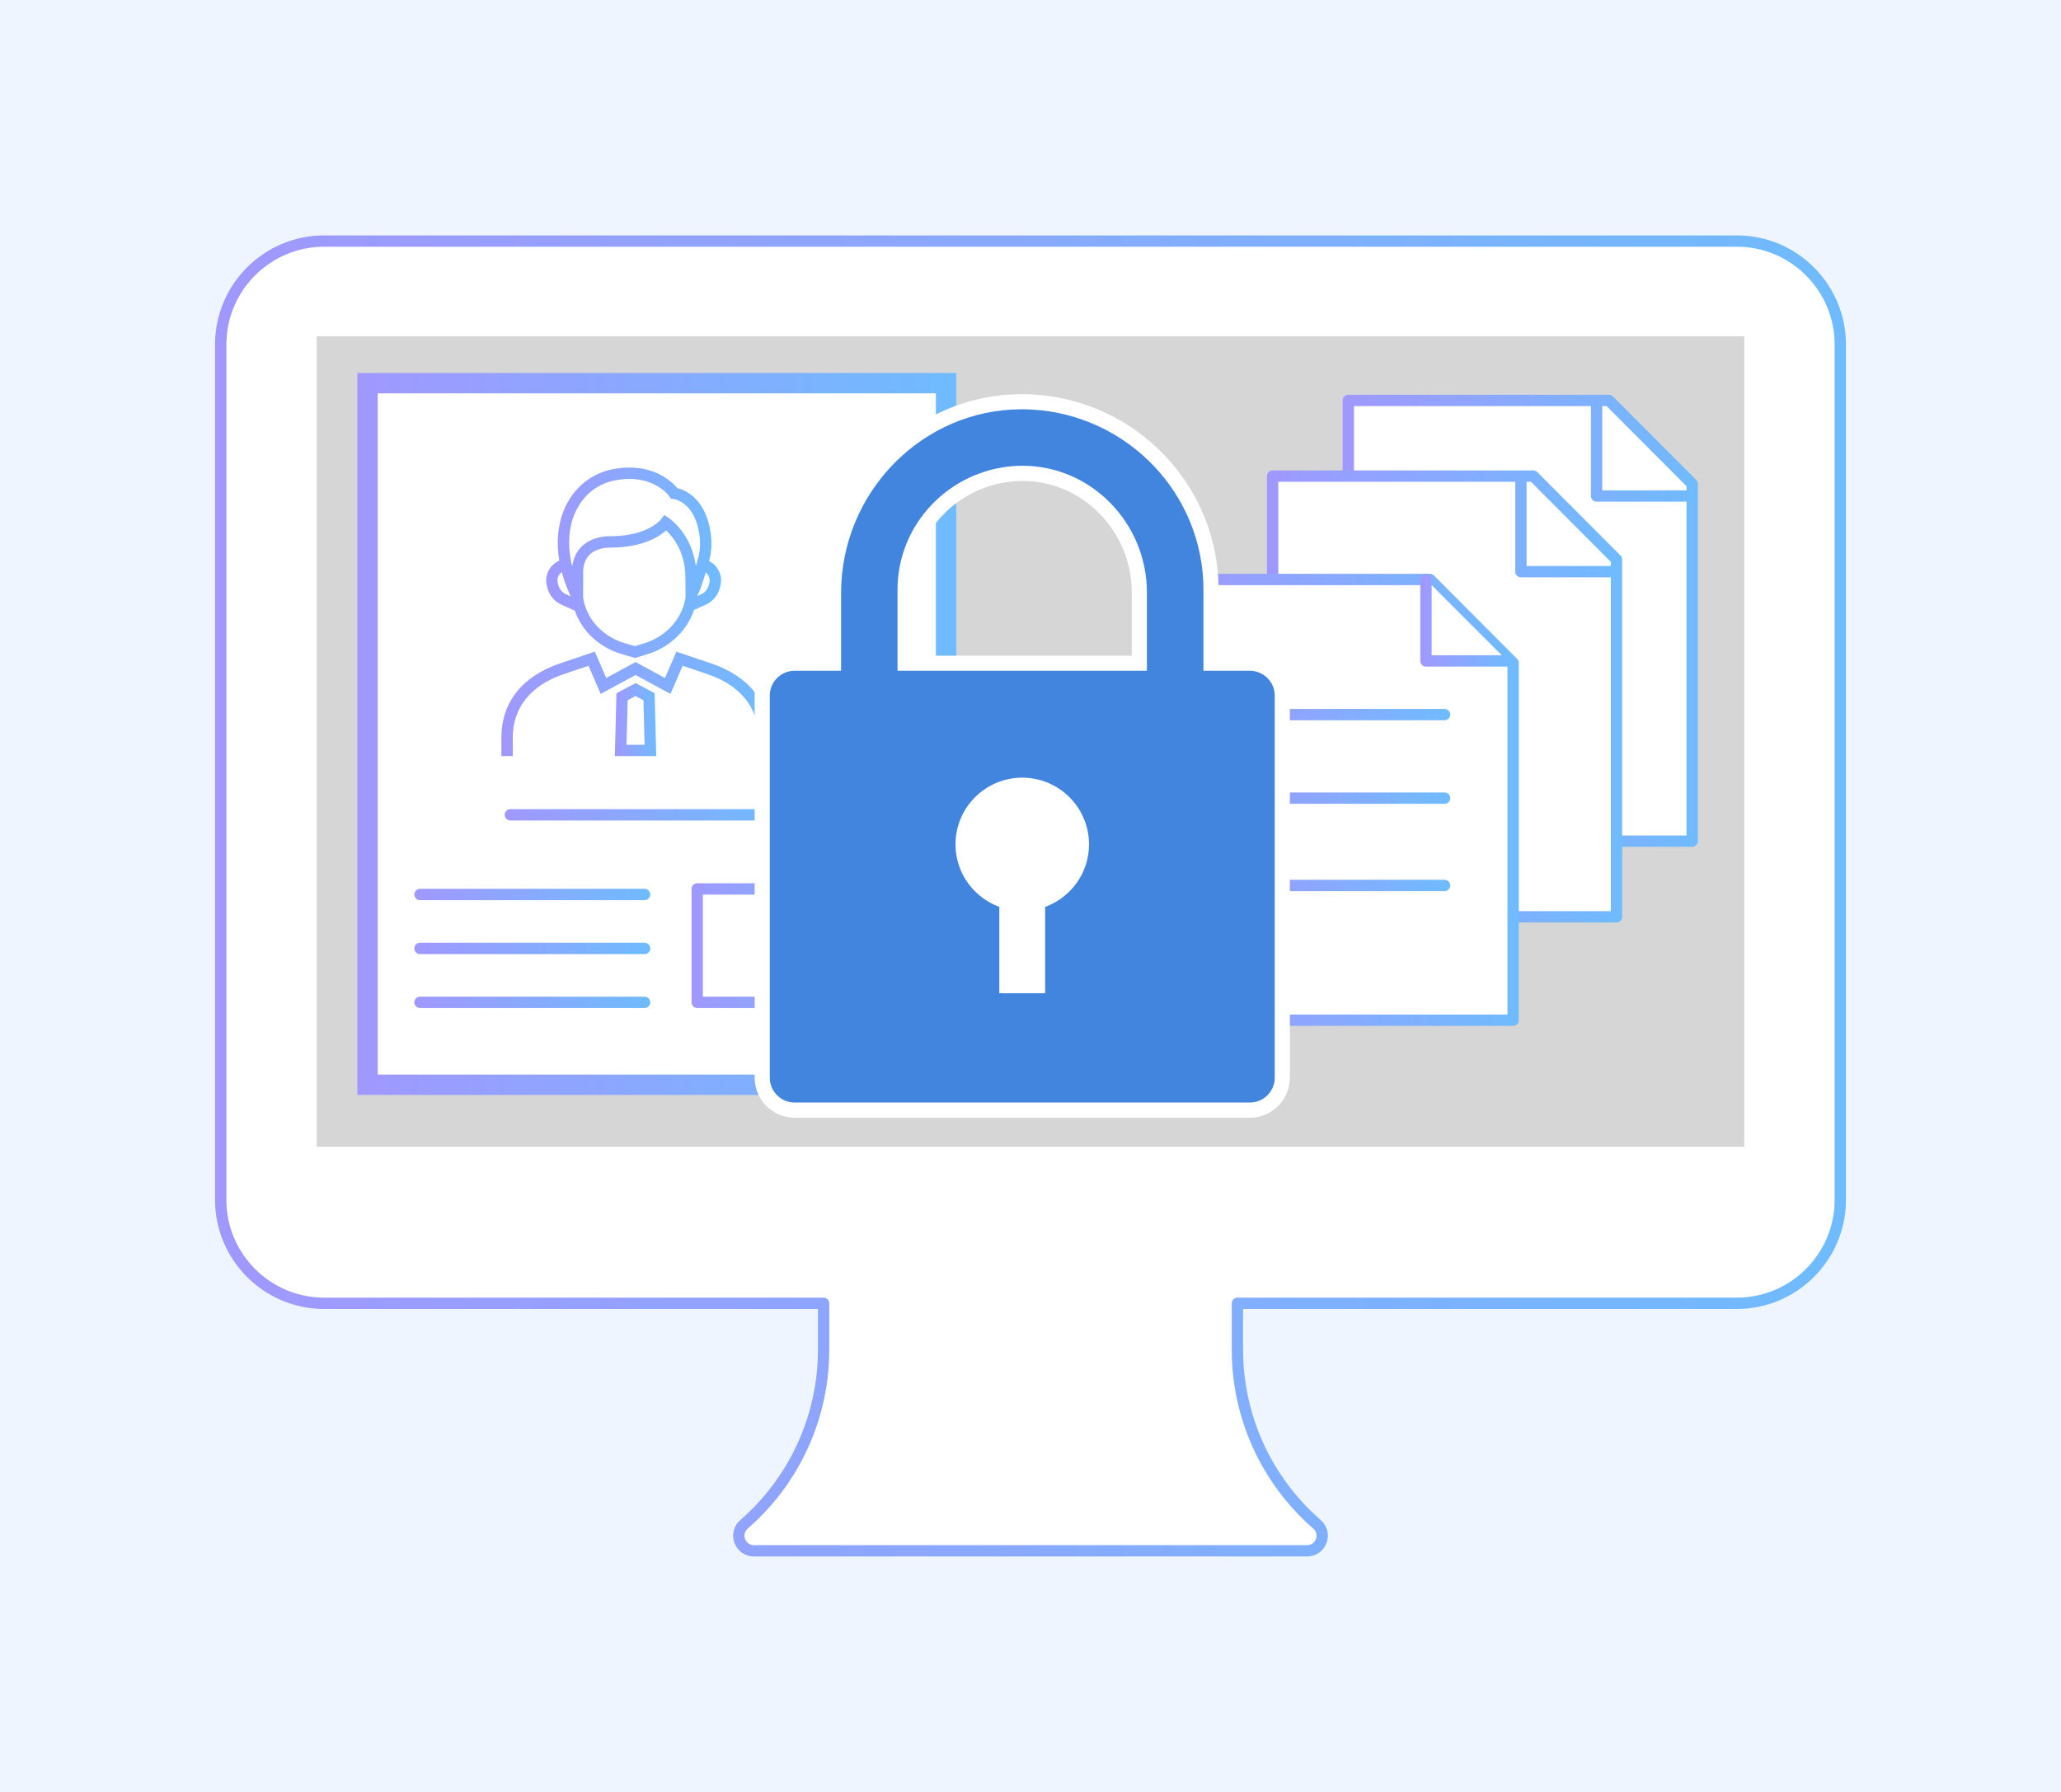
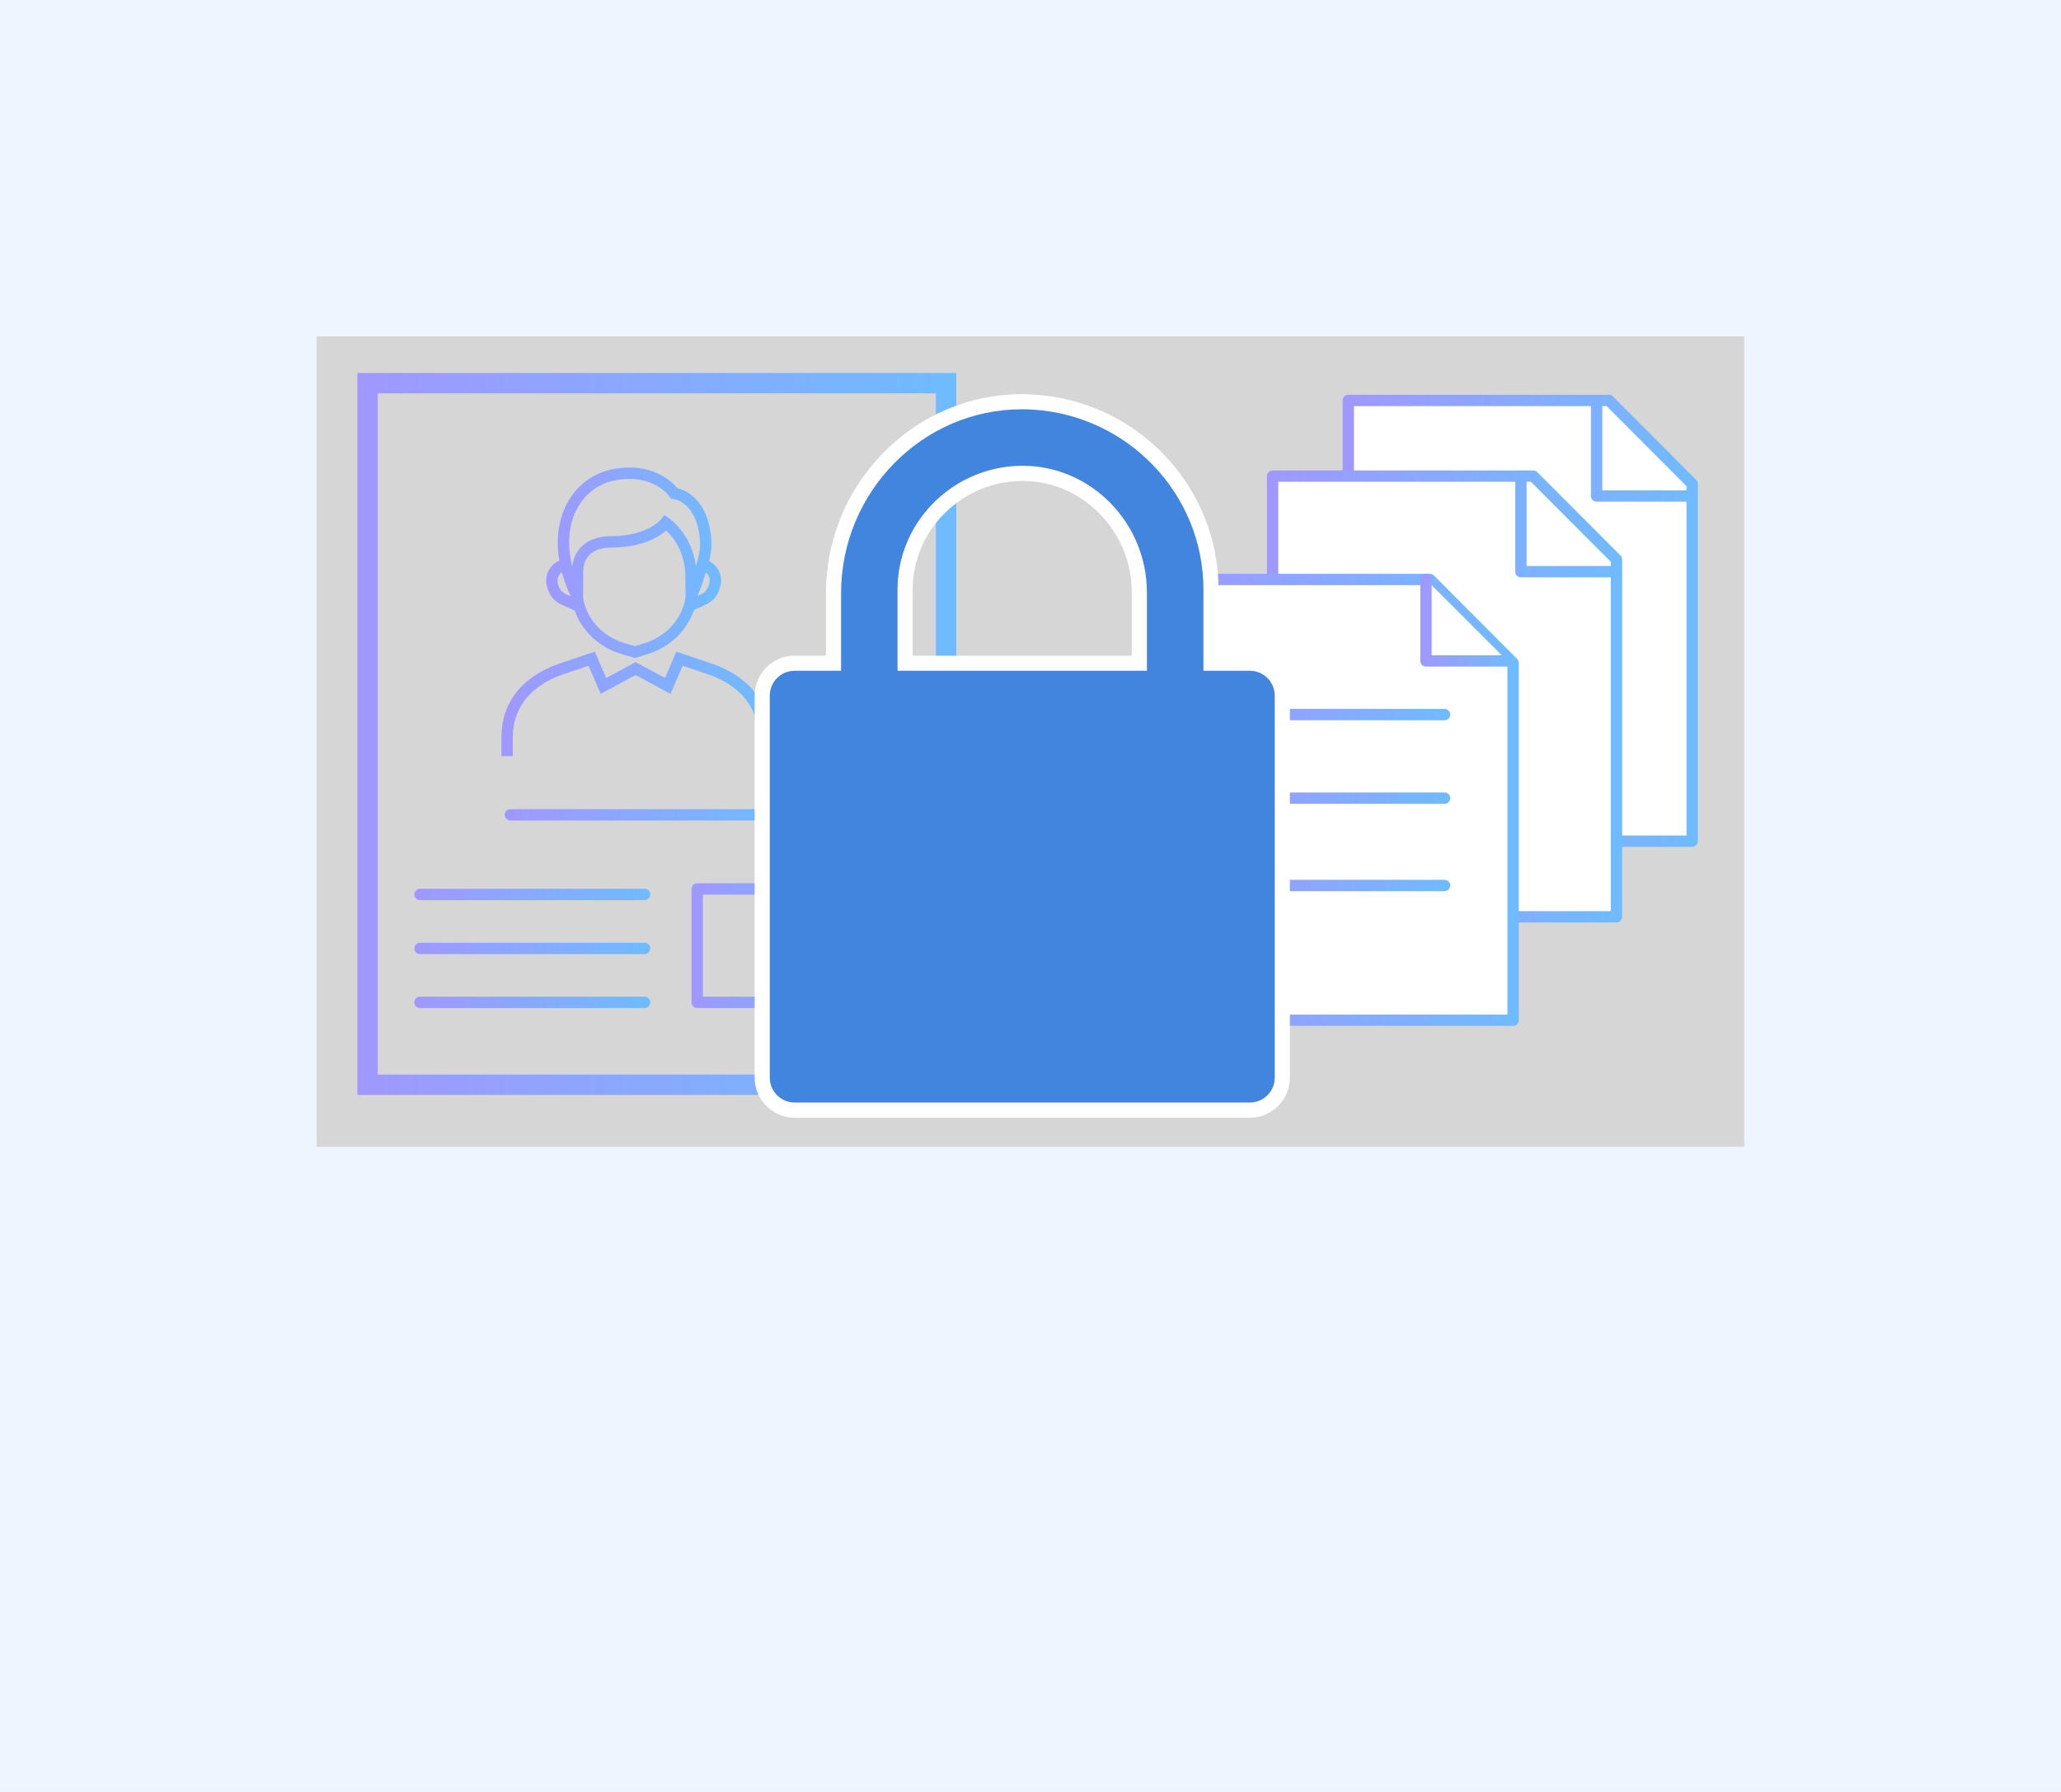
<svg xmlns="http://www.w3.org/2000/svg" xmlns:xlink="http://www.w3.org/1999/xlink" viewBox="0 0 460 400">
  <defs>
    <style>
      .cls-1 {
        fill: #d6d6d6;
      }

      .cls-2 {
        fill: #4285de;
      }

      .cls-3 {
        stroke: url(#_名称未設定グラデーション_471-7);
      }

      .cls-3, .cls-4, .cls-5, .cls-6, .cls-7, .cls-8, .cls-9, .cls-10, .cls-11, .cls-12, .cls-13, .cls-14, .cls-15 {
        stroke-linecap: round;
        stroke-linejoin: round;
        stroke-width: 2.53px;
      }

      .cls-3, .cls-4, .cls-5, .cls-6, .cls-11, .cls-12, .cls-13, .cls-14 {
        fill: none;
      }

      .cls-4 {
        stroke: url(#_名称未設定グラデーション_471-9);
      }

      .cls-5 {
        stroke: url(#_名称未設定グラデーション_471-8);
      }

      .cls-6 {
        stroke: url(#_名称未設定グラデーション_471-6);
      }

      .cls-7 {
        stroke: url(#_名称未設定グラデーション_471-11);
      }

      .cls-7, .cls-8, .cls-9, .cls-10, .cls-16, .cls-15 {
        fill: #fff;
      }

      .cls-8 {
        stroke: url(#_名称未設定グラデーション_471-13);
      }

      .cls-9 {
        stroke: url(#_名称未設定グラデーション_471-12);
      }

      .cls-10 {
        stroke: url(#_名称未設定グラデーション_471-14);
      }

      .cls-17 {
        fill: url(#_名称未設定グラデーション_471-4);
      }

      .cls-18 {
        fill: url(#_名称未設定グラデーション_471-5);
      }

      .cls-19 {
        fill: url(#_名称未設定グラデーション_471-3);
      }

      .cls-20 {
        fill: url(#_名称未設定グラデーション_471-2);
      }

      .cls-21 {
        fill: #eff5ff;
      }

      .cls-11 {
        stroke: url(#_名称未設定グラデーション_471-15);
      }

      .cls-12 {
        stroke: url(#_名称未設定グラデーション_471-10);
      }

      .cls-13 {
        stroke: url(#_名称未設定グラデーション_471-16);
      }

      .cls-14 {
        stroke: url(#_名称未設定グラデーション_471-17);
      }

      .cls-15 {
        stroke: url(#_名称未設定グラデーション_471);
      }
    </style>
    <linearGradient id="_名称未設定グラデーション_471" data-name="名称未設定グラデーション 471" x1="47.99" y1="200" x2="412.01" y2="200" gradientUnits="userSpaceOnUse">
      <stop offset="0" stop-color="#a098ff" />
      <stop offset="1" stop-color="#6fbbff" />
    </linearGradient>
    <linearGradient id="_名称未設定グラデーション_471-2" data-name="名称未設定グラデーション 471" x1="79.77" y1="163.84" x2="213.42" y2="163.84" xlink:href="#_名称未設定グラデーション_471" />
    <linearGradient id="_名称未設定グラデーション_471-3" data-name="名称未設定グラデーション 471" x1="137.23" y1="160.64" x2="146.47" y2="160.64" xlink:href="#_名称未設定グラデーション_471" />
    <linearGradient id="_名称未設定グラデーション_471-4" data-name="名称未設定グラデーション 471" x1="111.89" y1="157.12" x2="171.81" y2="157.12" xlink:href="#_名称未設定グラデーション_471" />
    <linearGradient id="_名称未設定グラデーション_471-5" data-name="名称未設定グラデーション 471" x1="121.9" y1="125.62" x2="160.93" y2="125.62" xlink:href="#_名称未設定グラデーション_471" />
    <linearGradient id="_名称未設定グラデーション_471-6" data-name="名称未設定グラデーション 471" x1="112.64" y1="181.89" x2="175.09" y2="181.89" xlink:href="#_名称未設定グラデーション_471" />
    <linearGradient id="_名称未設定グラデーション_471-7" data-name="名称未設定グラデーション 471" x1="92.48" y1="199.67" x2="145.13" y2="199.67" xlink:href="#_名称未設定グラデーション_471" />
    <linearGradient id="_名称未設定グラデーション_471-8" data-name="名称未設定グラデーション 471" x1="92.48" y1="211.71" x2="145.13" y2="211.71" xlink:href="#_名称未設定グラデーション_471" />
    <linearGradient id="_名称未設定グラデーション_471-9" data-name="名称未設定グラデーション 471" x1="92.48" y1="223.75" x2="145.13" y2="223.75" xlink:href="#_名称未設定グラデーション_471" />
    <linearGradient id="_名称未設定グラデーション_471-10" data-name="名称未設定グラデーション 471" x1="154.35" y1="211.09" x2="196.57" y2="211.09" xlink:href="#_名称未設定グラデーション_471" />
    <linearGradient id="_名称未設定グラデーション_471-11" data-name="名称未設定グラデーション 471" x1="299.66" y1="138.58" x2="378.95" y2="138.58" xlink:href="#_名称未設定グラデーション_471" />
    <linearGradient id="_名称未設定グラデーション_471-12" data-name="名称未設定グラデーション 471" x1="282.77" y1="155.47" x2="362.06" y2="155.47" xlink:href="#_名称未設定グラデーション_471" />
    <linearGradient id="_名称未設定グラデーション_471-13" data-name="名称未設定グラデーション 471" x1="259.7" y1="178.54" x2="338.99" y2="178.54" xlink:href="#_名称未設定グラデーション_471" />
    <linearGradient id="_名称未設定グラデーション_471-14" data-name="名称未設定グラデーション 471" x1="317" y1="138.44" x2="337.71" y2="138.44" xlink:href="#_名称未設定グラデーション_471" />
    <linearGradient id="_名称未設定グラデーション_471-15" data-name="名称未設定グラデーション 471" x1="270.95" y1="159.52" x2="323.68" y2="159.52" xlink:href="#_名称未設定グラデーション_471" />
    <linearGradient id="_名称未設定グラデーション_471-16" data-name="名称未設定グラデーション 471" x1="270.95" y1="178.16" x2="323.68" y2="178.16" xlink:href="#_名称未設定グラデーション_471" />
    <linearGradient id="_名称未設定グラデーション_471-17" data-name="名称未設定グラデーション 471" x1="270.95" y1="197.66" x2="323.68" y2="197.66" xlink:href="#_名称未設定グラデーション_471" />
  </defs>
  <g id="_レイヤー_2" data-name="レイヤー_2">
    <rect class="cls-21" x="0" width="460" height="400" />
  </g>
  <g id="_レイヤー_1" data-name="レイヤー_1">
    <g>
      <g>
-         <path class="cls-15" d="M387.65,53.81H72.35c-12.73,0-23.09,10.36-23.09,23.09v169.16s0,2.43,0,2.43v19.35c0,12.73,10.36,23.09,23.09,23.09h111.47s0,10.35,0,10.35c0,14.96-6.47,29.16-17.76,38.98-1.07.93-1.45,2.4-.95,3.73.5,1.33,1.74,2.19,3.16,2.19h123.46c1.42,0,2.66-.86,3.16-2.19.5-1.34.13-2.8-.95-3.73-11.29-9.82-17.76-24.02-17.76-38.98v-10.35s111.47,0,111.47,0c12.73,0,23.09-10.36,23.09-23.09v-19.35s0-2.43,0-2.43V76.9c0-12.73-10.36-23.09-23.09-23.09Z" />
        <rect class="cls-1" x="70.69" y="75.06" width="318.62" height="180.92" />
      </g>
      <g>
-         <rect class="cls-16" x="83.76" y="87.62" width="126.66" height="154.59" />
        <path class="cls-20" d="M79.77,83.26v161.15h133.66V83.26H79.77ZM208.88,239.87h-124.57V87.8h124.57v152.07Z" />
      </g>
      <g>
-         <path class="cls-19" d="M141.85,152.49l-4.26,2.25-.36,14.04h9.24l-.36-14.04-4.26-2.25ZM139.83,166.25l.26-9.95,1.76-.93,1.76.93.26,9.95h-4.03Z" />
        <path class="cls-17" d="M158.76,148.1l-7.8-2.64-2.54,5.88-6.56-3.55-6.56,3.55-2.54-5.88-7.8,2.64c-8.41,2.85-13.05,8.71-13.05,16.5v4.18h2.54v-4.18c0-6.62,4.02-11.62,11.32-14.1l5.59-1.89,2.71,6.28,7.79-4.21,7.79,4.21,2.71-6.28,5.59,1.89c7.3,2.47,11.32,7.48,11.32,14.1v4.18h2.54v-4.18c0-7.79-4.63-13.65-13.05-16.5Z" />
        <path class="cls-18" d="M122.16,131.18c.43,1.71,1.6,3.11,3.21,3.82l2.92,1.3c1.6,4.61,5.5,8.27,10.55,9.73l2.91.84,2.72-.83c5.02-1.53,8.88-5.26,10.43-9.89l2.57-1.15c1.61-.72,2.79-2.11,3.21-3.82l.12-.47c.55-2.21-.56-4.47-2.53-5.45.46-1.74.62-3.46.47-5.15-.78-8.75-5.82-10.72-7.56-11.14-1.21-1.46-5.66-5.86-14.28-4.26-4.54.84-8.36,3.74-10.49,7.95-1.83,3.63-2.34,7.91-1.57,12.5-2.13.9-3.37,3.25-2.79,5.55l.12.46ZM143.72,143.62l-2,.61-2.18-.63c-4.7-1.36-8.24-4.95-9.24-9.37-.11-.5-.15-.83-.16-.83t0,0l.03-4.81c-.13-2.02.3-3.58,1.29-4.63,1.5-1.6,3.93-1.72,4.65-1.72h.33c7.01-.06,10.68-2.43,12.24-3.83,1.42,1.32,4.23,4.64,4.29,10.28.04,3.59.03,4.6.04,4.6,0,.06-.05.4-.17.94,0,.03-.02.05-.02.07h-.02s.01.04.01.04c-1.02,4.32-4.48,7.87-9.07,9.28ZM158.33,130.1l-.12.47c-.24.95-.89,1.72-1.78,2.12l-.82.36c.35-.66.94-2.05,1.92-5.26.67.53,1.02,1.43.8,2.31ZM128.67,113.81c1.8-3.55,4.88-5.9,8.69-6.6,8.38-1.55,11.92,3.43,12.06,3.63l.33.49.59.06c.05,0,5.13.62,5.87,8.95.13,1.48-.02,3.02-.47,4.56-.15.52-.29,1-.43,1.45-.96-7.23-5.82-10.57-6.05-10.73l-1.01-.66-.72.97s-2.81,3.68-11.03,3.77c0,0-.15-.01-.4-.01-1.24,0-4.36.25-6.5,2.53-1.05,1.12-1.67,2.57-1.89,4.25-1.14-4.72-.85-9.09.95-12.66ZM125.4,127.73c.47,1.76,1.13,3.56,1.96,5.38l-.97-.43c-.89-.4-1.54-1.17-1.78-2.12l-.12-.46c-.23-.92.16-1.85.9-2.37Z" />
      </g>
      <line class="cls-6" x1="113.91" y1="181.89" x2="173.82" y2="181.89" />
      <line class="cls-3" x1="93.74" y1="199.67" x2="143.87" y2="199.67" />
      <line class="cls-5" x1="93.74" y1="211.71" x2="143.87" y2="211.71" />
      <line class="cls-4" x1="93.74" y1="223.75" x2="143.87" y2="223.75" />
      <rect class="cls-12" x="155.61" y="198.43" width="39.69" height="25.32" />
      <g>
        <path class="cls-7" d="M300.93,89.39h58.18l18.57,18.62v79.76h-76.75v-98.38ZM377.68,110.72h-21.33v-21.33" />
        <path class="cls-9" d="M284.04,106.28h58.18l18.57,18.62v79.76h-76.75v-98.38ZM360.79,127.61h-21.33v-21.33" />
        <polygon class="cls-8" points="260.97 129.35 319.15 129.35 337.72 147.98 337.72 227.73 260.97 227.73 260.97 129.35" />
        <polyline class="cls-10" points="318.27 129.35 318.27 147.53 336.44 147.53" />
        <line class="cls-11" x1="272.22" y1="159.52" x2="322.42" y2="159.52" />
        <line class="cls-13" x1="272.22" y1="178.16" x2="322.42" y2="178.16" />
        <line class="cls-14" x1="272.22" y1="197.66" x2="322.42" y2="197.66" />
      </g>
      <g>
        <g>
          <path class="cls-2" d="M177.36,247.81c-3.99,0-7.24-3.25-7.24-7.24v-85.28c0-3.99,3.25-7.24,7.24-7.24h8.68v-15.64c0-23.56,18.85-42.73,42.02-42.73.8,0,1.62.02,2.43.07,22.32,1.3,39.8,19.69,39.8,41.88v16.42h8.68c3.99,0,7.24,3.25,7.24,7.24v85.28c0,3.99-3.25,7.24-7.24,7.24h-101.6ZM254.3,148.04v-15.8c0-14.66-11.68-26.58-26.04-26.58-.57,0-1.15.02-1.74.06-13.74.92-24.5,12.3-24.5,25.91v16.42h52.28Z" />
          <path class="cls-16" d="M228.06,91.36c.77,0,1.55.02,2.33.07,21.28,1.24,38.21,18.79,38.21,40.19v18.02c0,.05.04.09.09.09h10.27c3.07,0,5.55,2.49,5.55,5.55v85.28c0,3.07-2.49,5.55-5.55,5.55h-101.6c-3.07,0-5.55-2.49-5.55-5.55v-85.28c0-3.07,2.49-5.55,5.55-5.55h10.27c.05,0,.09-.04.09-.09v-17.23c0-22.52,18.12-41.05,40.33-41.05M200.42,149.73h55.47c.05,0,.09-.04.09-.09v-17.4c0-15.5-12.47-28.27-27.73-28.27-.61,0-1.23.02-1.85.06-14.55.98-26.08,12.98-26.08,27.59v18.02c0,.05.04.09.09.09M228.06,87.99h0c-11.65,0-22.62,4.65-30.91,13.09-8.26,8.42-12.8,19.54-12.8,31.33v13.95h-6.99c-4.92,0-8.93,4.01-8.93,8.93v85.28c0,4.92,4.01,8.93,8.93,8.93h101.6c4.92,0,8.93-4.01,8.93-8.93v-85.28c0-4.92-4.01-8.93-8.93-8.93h-6.99v-14.73c0-23.08-18.18-42.22-41.39-43.57-.84-.05-1.69-.07-2.53-.07h0ZM203.7,146.36v-14.73c0-12.72,10.07-23.36,22.93-24.22.54-.04,1.08-.05,1.62-.05h0c6.46,0,12.56,2.6,17.17,7.31,4.63,4.73,7.18,10.97,7.18,17.59v14.11h-48.9Z" />
        </g>
-         <path class="cls-16" d="M223.04,202.44v19.27h10.23v-19.27c5.7-2.09,9.79-7.52,9.79-13.95,0-8.23-6.67-14.9-14.9-14.9s-14.9,6.67-14.9,14.9c0,6.43,4.09,11.85,9.79,13.95Z" />
      </g>
    </g>
  </g>
</svg>